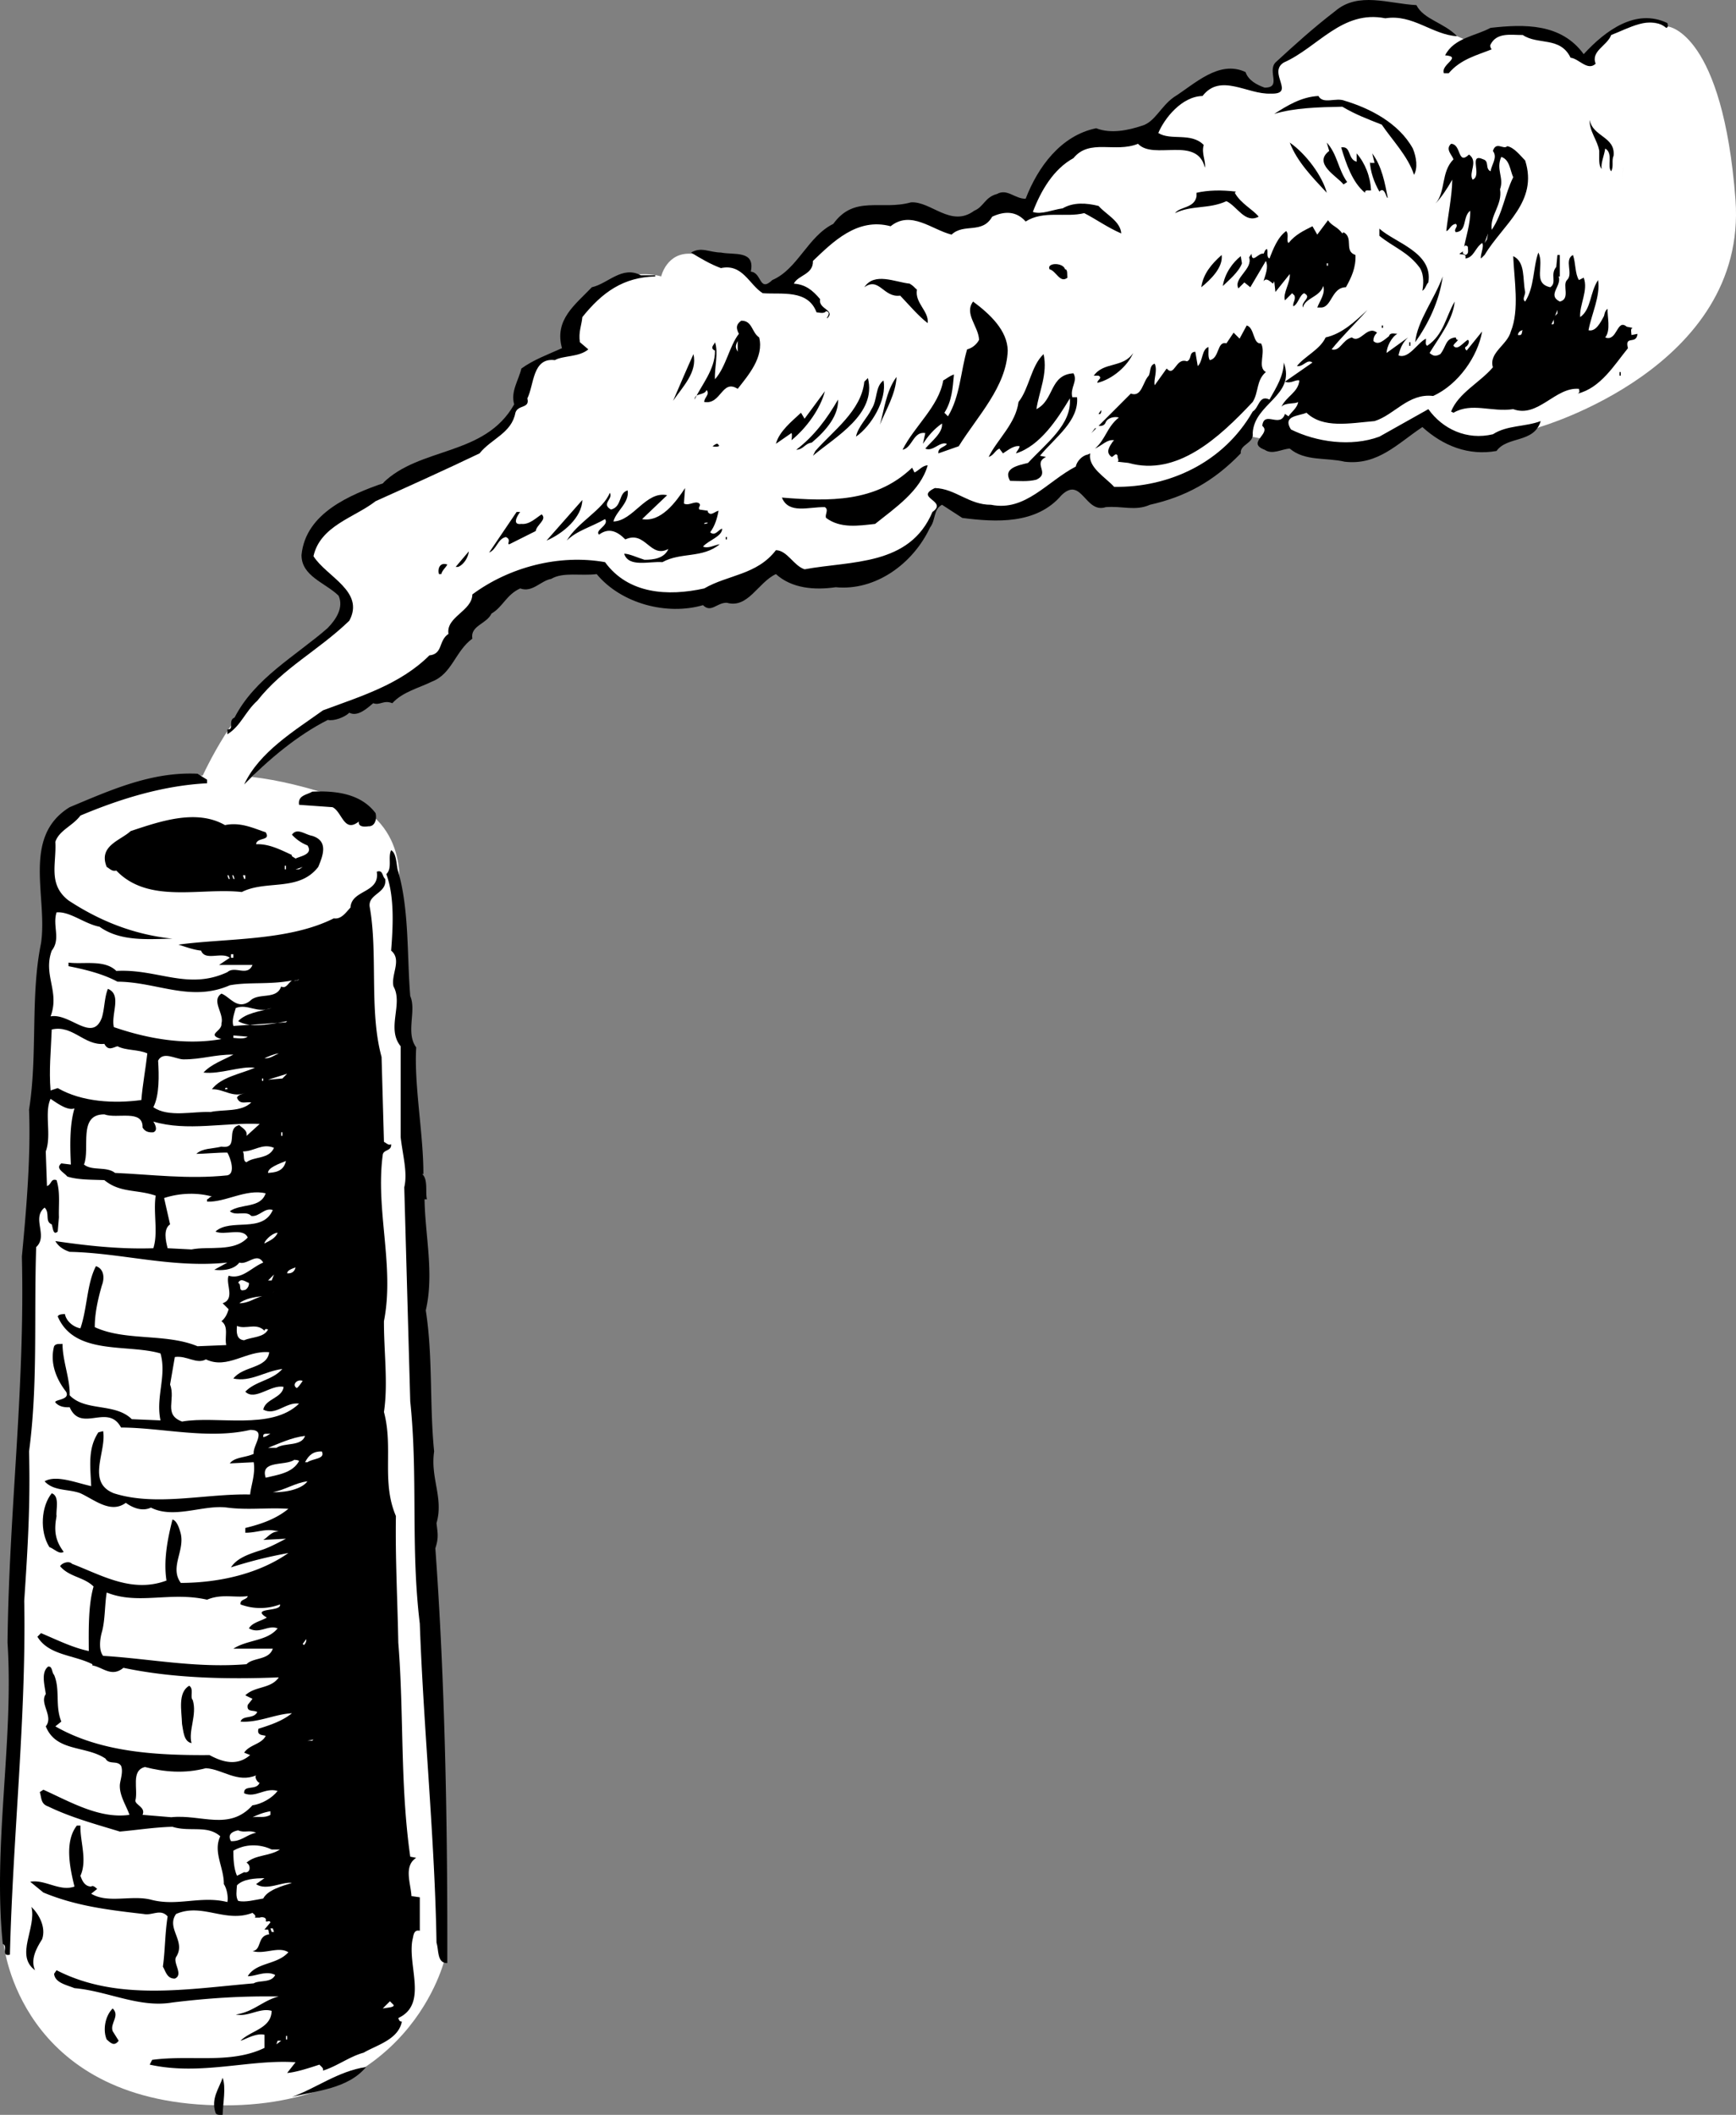
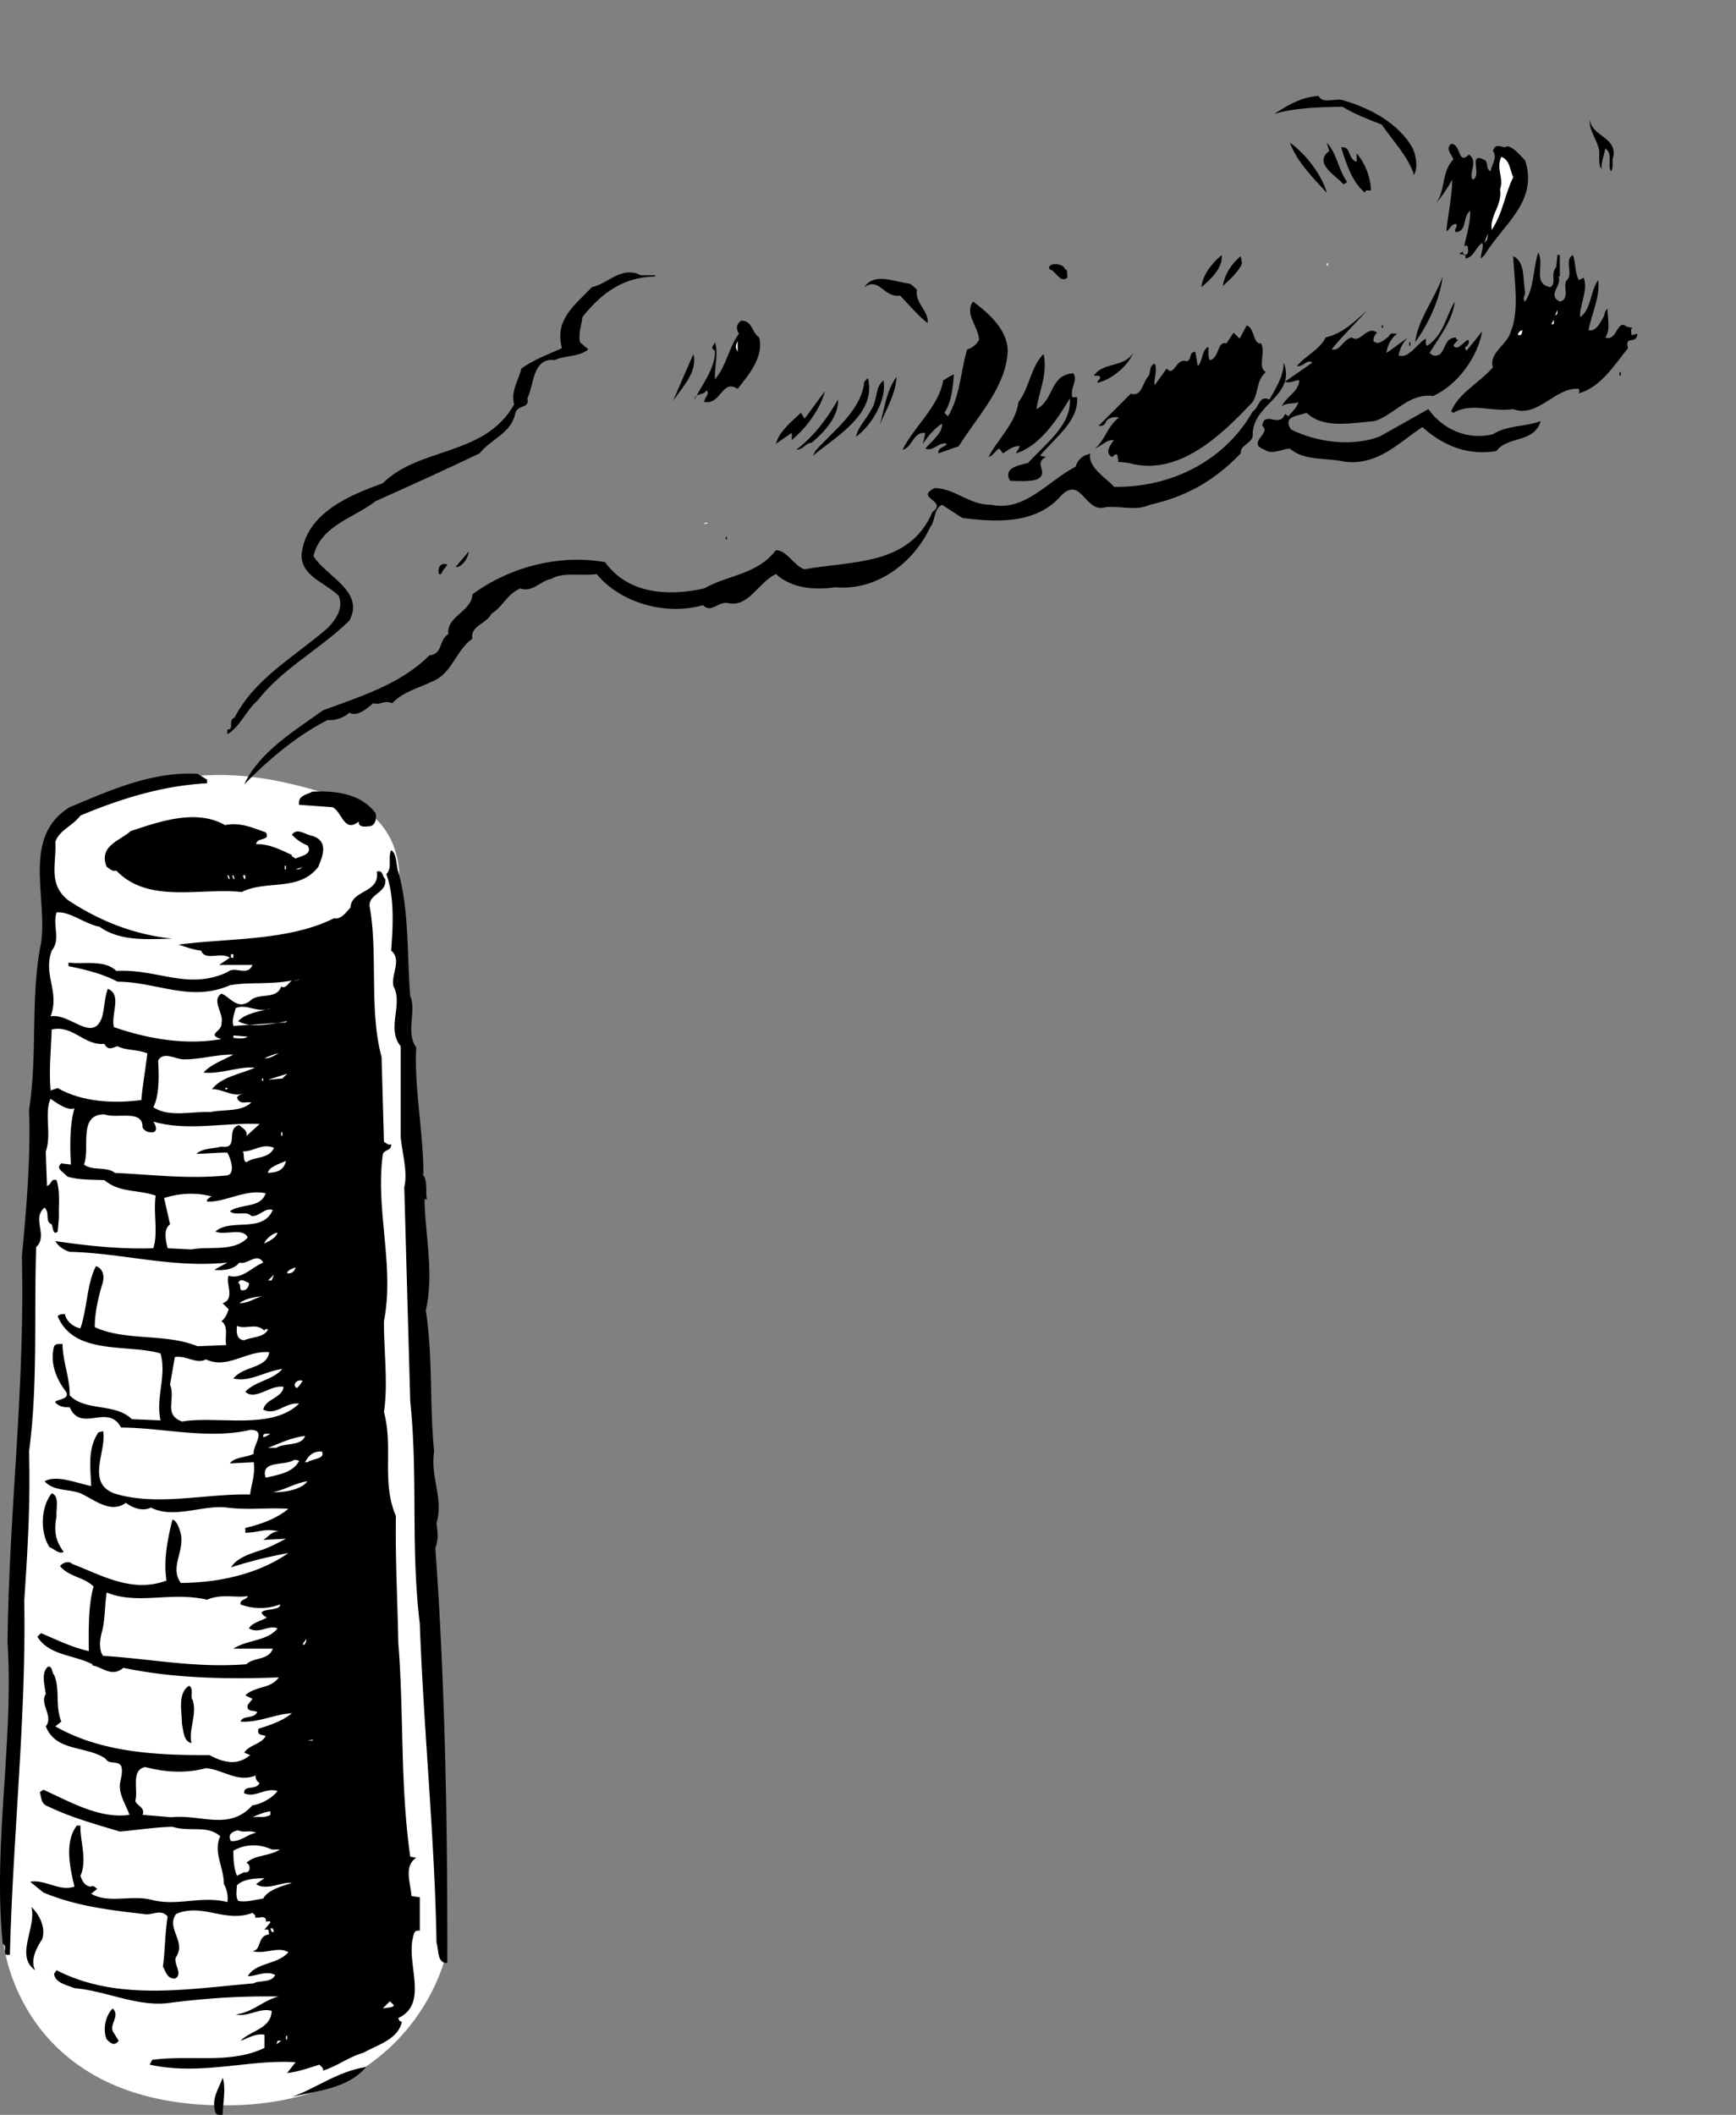
<svg xmlns="http://www.w3.org/2000/svg" width="145.273" height="176.931">
  <rect width="100%" height="100%" fill="#808080" stroke="none" />
  <path fill="#fff" d="M37.232 163.831s-2.883 12.719-19.204 12.297C1.65 175.738.33 162.73.33 162.73l1-32 1.7-37.2 1.203-17.699s-1.301-3.996.296-6.5c1.602-2.582 7.403-3.902 10.903-4.3 3.48-.45 7.32-.22 13.199 1.8 5.898 2.008 4.7 8 4.7 8l1.1 14.2 1.2 39.597 1.602 35.203" />
-   <path fill="#fff" d="M16.63 65.628s2.016-4.875 5.3-8.098c3.212-3.285 6.802-6 6.802-6s.3-1.554-.704-2.902c-1.066-1.266-3.574-1.531-1.796-4.098 1.757-2.531 7.699-5 7.699-5l6.398-2.5 2.301-2.101 1.398-2.899s0-1.453 2-2.199c1.965-.691 1.903-2.402 1.903-2.402s.945-2.813 3.3-3.899c2.258-1.035 4.098-.402 4.098-.402s.457-2.027 2.5-1.899c1.965.098 4.2.899 4.2.899l1.8 1.902 2.801-1.5s2.738-4.789 6.102-4.699c3.308.07 6.699 1.2 6.699 1.2l4.3-2.2 2.098.5s1.586-4.398 4.403-5.3c2.804-.91 5.5-.5 5.5-.5s1.41-2.852 3.597-3.903c2.09-1.063 4.403-1 4.403-1l2 .8h1.398s-.895-1.656.7-2.699c1.687-1.042 3.59-4.761 7.3-4 3.664.715 7.898 2.801 7.898 2.801s2.282-1.59 4.801-1c2.512.61 4.903 2.399 4.903 2.399s1.59-2.559 3.597-2.899c1.977-.433 3.301.2 3.301.2s4.54.546 5.602 14.5c1.003 14.003-16.403 19-16.403 19s-3.258 1.714-5.597 1.3c-2.352-.465-4.102-1.902-4.102-1.902s-2.55 2.719-5.7 2.601c-3.19-.05-8.698-1.199-8.698-1.199s-3.426 3.883-7.102 4.598c-3.617.812-7-1.098-7-1.098s-2.457 1.727-6.102 2.801c-3.636 1.117-5.5-1.203-5.5-1.203s-1.304 2.238-3.199 4.601c-1.984 2.407-6 2.2-6 2.2l-4.699-1.2s-2.578 3.036-8.102 2.7c-5.5-.375-6.699-2.301-6.699-2.301s-5.726-1.559-9.097 2.203c-3.434 3.75-4.04 6.102-7.704 7.7-3.59 1.593-6.421 1.667-9.199 4.198-2.758 2.614-3.898 4-3.898 4l-3.801-.101" />
-   <path d="M118.528.429c.602 1.203 2.313 1.46 3.403 2.601-2.067-.117-3.711-1.87-6-1.5-3.625-.718-5.64 2.434-8.5 3.7-1.387.847 1.062 2.683-1.102 2.601-1.937.09-4.187-1.75-5.699.2-1.738.034-3.191 1.874-3.7 3.097 1.06.664 2.74-.082 3.802 1-.215.695.203 1.387.097 1.902-.648-2.695-4.297-.601-5.597-2-1.918.785-4.051-.46-5.403 1.2-1.68.921-2.734 2.746-3.398 4.5.719.246 1.605-.176 2.5-.301.89-.524 1.992-.453 3-.2.617.708 1.832 1.274 1.898 2.301-1.152-.496-2.07-1.172-3.097-1.699-1.575.395-3.395-.258-4.903.7-.793-.9-1.789-.872-2.8-.403-.84 1.48-2.364.52-3.399 1.5-1.652-.41-3.398-2.066-5.102-.7-2.78-.75-4.828 1.305-6.5 2.903.043 1.145-1.253 1.18-1.597 1.898.965.067 1.574.551 2.2 1.301-.18.84 1.32.899.6 1.598-.163.027.426-.492-.1-.598-.173.227-.474.133-.802.098-.726-1.938-2.914-1.48-4.5-1.598-1.136-.71-1.683-2.496-3.5-2.101-.883-.325-1.695-.805-2.5-1.301.88-.504 1.492-.02 2.5 0 1.098.223 2.887-.223 2.5 1.601.938.063.68 1.77 1.801.7 2.129-.918 2.961-3.64 5.102-4.7 1.765-2.44 4.004-1.101 6.5-1.8 1.683-.11 3.343 2.148 5.296.699.801-.324.88-1.129 1.903-1.399.86-.48 1.48.407 2.398.399 1.016-2.645 2.946-5.297 5.903-5.899 1.242.493 2.734.153 3.796-.199 1.122-.304 1.586-1.617 2.704-2.402 1.734-1.09 3.78-3.145 6-2.098.226.688.937 1.07 1.597 1.301 1.45.016.211-1.355.903-2.102 1.652-1.515 3.117-2.851 5-4.3 1.937-1.653 4.464-.621 6.796-.5m21 1.5c.02.07.13.367-.097.402-1.305-1.094-3.172.055-4.602.598-.336.902-1.722 1.34-1.3 2.402-.68.645-1.407-.437-2.098-.5-.86-1.797-2.739-1.047-4-1.902-.961.011-2.168-.254-2.7.8-.042.06-.035.258.098.399-1.219.488-2.61.824-3.597 2h-.403c-.3-.73 1.586-1.379.102-1.5.742-1.461 2.539-1.61 3.8-2.297 2.813-.316 5.91-.398 7.797 2.2 1.832-1.997 4.383-3.864 7-2.602" />
  <path d="M110.33 8.03c.386.727 1.468.098 2.198.399 2.094.625 4.528 1.863 5.704 4 .3.726.425 1.62.097 2.199-.5-1.555-1.836-2.922-2.699-4.2-1.184-.468-2.191-.843-3.3-1.5-2.009.04-4.009.09-5.7.602 1.086-.695 2.266-1.426 3.7-1.5m24.698 5c-.183.395.032.89-.199 1.301-.37-.394.2-1.512-.5-1.902-.093.613-.379 1.222-.3 1.699-.27-.274-.188-.875-.2-1.5-.129-.871-.847-1.652-.8-2.598.265 1.434 2.164 1.387 2 3m-24.001 3.098c-1.253-1.344-2.488-2.613-3.097-4.2 1.39.966 2.742 2.833 3.097 4.2m1.704-.898-.301.199c-.559-.7-2.586-1.75-1.2-2.801l-.203-.7c.899.997.926 2.196 1.704 3.301m.796-1.699v-.699c.715.836 1.145 1.922 1.204 3.098-.227.031-.43-.063-.5.101v.098c-1.043-.836-1.586-2.422-2-3.797.875-.137.503.973 1.296 1.2m9.402-.602c.813.586-.062 1.511.302 2.101.843-.32-.41-2.289.898-1.699.516.164.129.773.602 1 .117-.64.605-1.156.199-1.703.27-.852.89-.066 1.199-.399.586.11 1.102.797 1.5 1.2 1.105 3.457-1.848 5.336-3.398 7.902l-.301.297c-.082-.313.3-1.02.098-1.297-.594.395-.676 1.2-1.399 1.297.113-.484-.383-.27-.5-.399l.3-.199c-.085.227.114.219.2.301.316-.09.207-.387.2-.703 0 0-.102-.082-.2-.098l-.101.098c.085-.578.55-1.992.5-3-.665.527-.235 1.715-1.2 1.8-.238-.253.258-.464 0-.699-.449.051-.535.555-.8.602.132-1.246.488-2.957.5-4.3-.426.757-.907 1.468-1.399 2 .879-1.04.438-2.63 1.5-3.7-.101-.355-.715-.84-.2-1.3.876.023.524 1.831 1.5.898" />
-   <path d="M116.13 16.53c-.105.192-.234-1.008-.7-.5-.445-.785-.769-1.676-.8-2.601.012.125.016.226.102.199h.296l-.199-.797c.824 1.098 1.059 2.492 1.301 3.7" />
  <path fill="#fff" d="M126.63 14.831c-.715 1.43-.871 3.035-1.8 4.398-.169-1.234.91-2.062.698-3.398.352-.969-.367-1.652.102-2.703.711.219.734 1.121 1 1.703" />
-   <path d="m135.83 14.03-.098 1 .097-1m-32.399 2-.1.098c.5.91 1.511 1.387 2 2-1.157.605-1.794-.879-2.7-1.297-1.488.68-2.898.316-4.3 1 .405-.559 1.609-.39 1.8-1.402v-.301c.969-.219 2.066-.246 3.3-.098m8.9 3.5.1-.101c.876.465.009 1.586 1 1.902.044 1.059-.335 1.867-.8 2.7-1.215.011-1.172 1.71-2.102 1.698h-.296c.21-.558.699-1.171.5-1.8-.293.941-1.497.972-1.704 1.8-.183-.519.809-.843.102-1.199-.398.184-.48.887-.898 1.098-.082-.297.21-.508.097-.899l-.199-.199-.601.598c-.204-.578.472-1.496.402-2.2l-1.2 1.5-.1-.898-.102.2c-.227-.153-.54-.547-.797-.2.156-.543.437-1.148.199-1.699l-1.3 2.2-.5-.403-.5.5c-.438-.871 1.241-1.613.897-2.598l.204-.3c.03.886.605-.13 1 0 .105-.141.097-.34.296-.399.11.25-.082.656.204.797.3-.758.671-1.77 1.398-2.297.27.3-.02.809.2 1 .57-.71 1.261-1.027 2-1.402l.402.699.898-1.2c.352.512.754.5 1.2 1.102m7.198 4.098c-.214.207-.207.508-.5.703.086-.488.165-1.293-.199-1.902-.988-1.356-2.199-1.723-3.398-2.7v-.601c1.289 1.176 4.512 1.992 4.097 4.5" />
  <path fill="#fff" d="m124.232 20.331.296-.8-.097.5zm0 0" />
  <path d="M100.528 24.03c.153-1.105.832-1.922 1.704-2.699.136 1.047-.938 2.078-1.704 2.7m3.402-2.001c-.25.715-1.132 1.438-1.6 1.899.152-1.051.827-1.969 1.5-2.5l.1.601m-49.1 1v.098c-2.657.066-4.427 1.312-6.098 3.402-.055.657-.34 1.266-.204 2.098l.704.601c-.786.665-2.09.5-2.801.899-1.887-.23-1.727 2.066-2.301 3.203.227.871-.781.5-1 1.2-.32 1.714-2.008 2.16-3 3.398-2.84 1.363-5.906 2.742-8.7 4-1.737 1.363-4.624 2.039-5.198 4.601 1.09 1.723 4.32 2.938 3 5.399-2.649 2.547-5.512 3.922-7.704 6.699-1.015.91-1.382 2.117-2.5 2.8v-.398c.625.028.004-.754.602-1 1.711-3.316 5.063-5.105 7.8-7.5.684-.695 1.356-1.715.9-2.699-1.098-1.074-3.11-1.621-3.098-3.402.347-3.532 4.109-5.032 6.796-6 3.11-3.082 8.532-2.227 11-6.598-.308-1.086.368-2.004.602-3 1.02-.738 2.211-1.168 3.398-1.703-.664-2.379 1.102-3.629 2.5-5.098 1.36-.3 2.52-1.832 4.102-1h1.2m34.3-.5c.238-.011.152.492.2.7-.63.507-.958-.583-1.5-.7-.278-.562 1.124-.601 1.3 0m40.602 1.5c.582-.383-.04-1.066.5-1.699l.097-1h.2v1.797h-.098c.289.809-.992 1.543.097 2.101.918-.21.188-1.39.602-1.8.563-.516-.27-1.696.5-2.098.238.676.164 1.578.5 2.098l.398-.2c.403 1.051-.367 2.27-.296 3.301.937-.656.8-2.054 1.5-3.101.21 1.324-.551 2.847-.801 4.199.59.137.972-.574 1.3-1.2.051-.183.044-.382.297-.597-.043.61.29 1.8-.199 2.398 1.016.391.961-1.609 1.801-.898l.5.098c-.215.062-.11.36-.102.601l.5-.101c-.078.949-1.101.074-.796 1.199-1.137 1.398-2.29 3.328-4.204 3.8.223-.128.122-.226.102-.398-1.988-.172-3.422 2.465-5.5 1.7-1.836.265-3.46-.59-5 .3l-.2-.101c.622-1.563 2.4-2.41 3.5-3.7-.366-1.23 1.216-1.87 1.5-3 .74-1.796.274-4.386.2-6.3 1.035.488.773 1.894 1 3 .008.289-.281.597 0 .8.79-1.23.648-2.828 1.102-4.101.543 1.047-.52 2.574 1 2.902m-53 .2c-.196 1.128 1.023 1.796.898 2.8-.766-.582-1.59-1.558-2.3-2.3-1.403.195-1.75-1.598-3-.7.84-1.285 2.562-.43 3.8-.3.371.226.375.328.602.5" />
  <path fill="#fff" d="M111.028 22.23h.102v-.2h-.102v.2" />
  <path d="M118.43 28.628c.161-1.77 1.614-3.61 2.302-5.5-.282 2.078-1.235 4.004-2.301 5.5m-34.101.703c-.106 3.027-2.544 5.492-4.098 8l-1.704.598c-.074-.516.625-.535.704-.801-.59-.223-1.168.695-1.801.402.512-.605 1.492-1.332 1.398-2.101-.715.492-1.199 1.105-1.597 1.699l.199-.899c-1.012-.164-1.078 1.239-1.903 1.399.98-1.965 3.036-3.621 3.403-5.797.273-.14.469-.348.898-.5-.105 1.145-.176 2.246-.8 3.2l.3.3c1.016-1.672 1.059-3.773 1.602-5.602.406-.097.8-.406 1-.8-.04-1.11-1.27-2.18-.5-3.2 1.433 1.063 2.87 2.426 2.898 4.102M63.528 28.23c.422 1.66-.937 3.195-1.796 4.3-1.332-.847-1.375 1.352-2.801 1.098.008-.406.5-.621.199-1-.195.492-1.004.215-1 .8.484-1.097 1.746-2.534 1.7-4.097-.5-.223-.009-.535 0-.703.312.86-.055 2.172 0 3.101.94-1.058 1.198-2.765 2-3.8-.243-.48-.25-.778.198-1.098.942-.016.868.984 1.5 1.398" />
  <path d="M119.63 29.53c.34.293.54.285.898.098.52-.637.403-1.332 1.301-1.399.004.145.106.239.2.2-.188.242-.387.347-.399.5.328.441.809-.274 1.2-.5.206.113.019.515-.2.601-.078.125.027.219.102.301l1.296-1.602c-.359 2.094-1.996 4.438-4.097 5.399-2.082-.25-3.235 1.582-4.903 2.101-2.113.18-4.304.637-5.699-.699-.633.29-2.035.223-1.3 1.399 2.124 1.054 5.039 1.476 7.402.601l4.097-2.3c1.2 1.675 3.227 2.62 5.403 2.101 1.191-.77 2.695-.61 4-1.102-.567 1.875-2.785 1.231-3.7 2.5-2.343.418-4.464-.425-6.203-2-2.07 1.372-3.722 3.22-6.5 2.899-1.539-.367-3.332-.02-4.597-1.098-.664.028-1.45.547-2.102.098-1.578-.594.606-1.352-.199-2 .152-1.332 1.492.23 1.898-1l.301.203c.16-.293.75-.71.801-1.203-.258.2-1.062.02-1.398.402.421-.886 1.414-1.21 1.5-2.199-.317-.105-.707.305-1.204.098l2.301-1.598c-.457-.332-.738.375-1.3.297.636-.824 1.921-1.36 2.402-2.398 1.387-.31 2.46-1.336 3.5-2.301-.938 1.062-2.11 2.191-3 3.3.726.196.898-.808 1.699-1 .711.551 1.27-1.062 2.102-.398-.211.219-.305.422-.301.7.414.41.902-.102 1.3-.403.086-.313.387-.219.7-.2-.504.286-.883 1.094-.903 1.602l1.801-1.3c-.488.46-.676.964-.8 1.5.847.347 1.609-1.075 2.3-1.399.008.207-.086.508.102.598 1.39-.93 1.55-2.434 2.3-3.7-.14 1.547-1.304 2.981-2.101 4.301" />
  <path fill="#fff" d="m130.13 26.429.2-.5v.3zm0 0" />
  <path d="M105.528 28.73c.426.757-.34 1.98.403 2.398-.813.684-.586 1.676-1.102 2.5-2.789 2.965-6.304 6.258-10.398 5.101l-.903-.101c.16-.117-.046-.309 0-.5-.16-.309-.347.098-.5.101-.558-.386-.171-.894.102-1.3l.102-.098c-.59-.09-.977.418-1.602.7.91-.79.984-1.79 2-2.602-.34-.106-.937.008-1.102.402-.117.313-.414.32-.597.297l2.699-2.7c.922.333.988-.968 1.5-1.5.164-.288.05-.882.5-1 .262.598-.117 1.31 0 1.801l1-1.398c.68.758.734-.945 1.7-.602.44-.18.124-.769.698-.8l.204 1.199c.441-.402.316-1.399.898-1.598.023.383-.066.785.102 1.098.836-.137.597-1.633 1.398-1.399l.602-.898.5.5.597-1.102c.672.184.508 1.59 1.2 1.5" />
  <path fill="#fff" d="M61.732 29.429c-.204-.38-.204-.477 0-.899v.899m68.198-2.301h-.1l.198-.399c-.03.13.075.426-.097.399" />
  <path d="M115.63 27.429h.102v-.2h-.102v.2" />
  <path fill="#fff" d="M127.43 27.628c-.112.101-.007.297-.198.402h-.204c-.008-.195.188-.398.403-.402" />
  <path d="M58.028 29.628c.356 1.508-.914 2.742-1.699 3.902.582-1.355 1.145-2.672 1.7-3.902m29.301 0c.366 1.637-.395 3.16-.598 4.601 1.523-.777 1.066-2.863 3.097-3 .387.672-.3 1.192-.097 2h.398c.172 1.973-1.793 3.325-3.102 4.899l.5.101c-1.136.575.387 1.336-.796 1.899-.7.187-1.5.105-2.204.101-.625-1.058.668-1.296 1.5-1.5 1.52-1.656 3.68-3.214 3.5-5.398-1.03 1.715-2.476 3.957-4.5 4.598.036-.192.235-.297.301-.598-.476-.086-.969.324-1.398.598l-.301-.399c-.367.157-.457.559-.898.7.707-1.45 2.273-2.79 2.5-4.602.898-1.121 1.046-3.024 2.097-4m4.501 2.402c-.02-.27.476-.383.1-.601h-.402c.844-1.184 2.457-.625 3.301-1.899-.449 1.063-1.719 2.196-3 2.5m26.101-3.101h.098v-.301h-.097v.3" />
  <path d="M104.83 36.23c.124.886-1.075.917-1 1.699-2.294 2.379-4.66 3.64-7.598 4.3-1.23.551-2.344.079-3.704.2-1.722.562-2.007-2.633-3.699-1-2.101 2.468-5.508 2.258-8.3 1.902l-1.7-1.102c-.738.395-.515 1.286-1 1.899-1.422 3.039-4.562 5.324-7.898 5-1.766.258-3.672.105-5-1.098-1.485.68-2.328 2.903-4.102 2.399-.84-.028-1.316.883-2 .199-3.015.879-6.84-.121-8.898-2.598-1.305.168-2.817-.195-3.801.399-.895.156-1.57 1.172-2.602.8-1.164.532-1.437 1.54-2.398 2.102-.402.875-1.797 1.008-1.602 2.098-1.441 1.047-1.691 2.953-3.398 3.601-1.062.524-2.457.86-3.3 1.801-.739-.297-1.024.211-1.598 0-.524.438-1.305 1.16-2 .797-.403.39-1.293.715-1.801.601-2.563 1.293-5.012 3.36-7 5.399 1.27-2.723 4.226-4.5 6.597-6.2 3.055-1.144 6.43-2.132 8.903-4.597 1.16-.129.734-1.219 1.597-1.8-.218-1.438 1.973-1.895 2-3.302 3.075-2.277 7.25-3.386 11.102-2.699 1.938 2.664 5.242 2.875 8.3 2.2 1.997-1.157 4.4-1.118 6-3.2.946.012 1.481 1.301 2.4 1.598 3.87-.723 8.784-.254 10.698-4.797 1.344-.941-1.562-1.168.204-2 1.714.043 2.851 1.414 4.699 1.398 2.867.59 4.703-1.957 7.097-3.199.063-.422.547-.937 1-1l.204-.101c-.23 1.156 1.293 2.015 2 2.8 4.617.075 9.164-2.046 11.597-6.3.547-.325.52-1.422 1.403-1 .601-1.063 1.175-1.977 1.199-3.098 1.02 2.793-2.465 3.383-2.602 5.898M73.63 35.53c.344-1.101.5-2.808 1.398-4-.09 1.473-.859 2.692-1.398 4m-5.602 2.598.204-.399c1.484-1.69 3.84-3.351 4.097-5.8l.301-.301c.75 3.016-2.703 4.906-4.602 6.5m3.602-1.598c.176-.847.957-1.566 1.3-2.3.52-.79.29-1.883 1-2.399.317 1.59-1.023 3.824-2.3 4.7m-5.398.3s.09-.504 0-.602l-1.301.899c.285-1.07 1.363-1.899 2.097-2.598l.301.5 1.7-2.3c-.364 1.437-1.52 3.066-2.797 4.101m69.296-5.402h.102v-.301h-.102v.3M67.93 37.03c-.589.07-.675.574-1.3.598 1.496-1.145 2.559-2.574 3.5-4.2.05 1.298-.918 2.524-2.2 3.602" />
-   <path d="m91.93 34.628-.198.3.398-.597c.047-.082.059.418-.2.297m-.6 1.602.3-.399h.102zm-31.2 1c.219.156-.383.171-.5.101.211-.133.406-.336.5-.102m13.102 6.602c-1.407.156-2.903.395-4.102-.5-.133-.27.258-.68-.102-.902-1.347-.035-3.03.61-3.597-.801 3.937.324 7.844.422 10.898-2.5l.2.402c.374-.18.664-.586 1.101-.601-.582 2.12-2.742 3.578-4.398 4.902M52.528 41.03c.141 1.059-.945 1.688-1.199 2.598 1.676-.047 2.711-2.578 4.5-2.2l-2.097 2c1.578.29 2.836-1.44 3.597-2.597l-.097 1.297c.445.23.93-.285 1.296 0 .149.203-.148.312 0 .5l.704.101v.102c.265.379.558-.031.898-.102-.125.668-.309 1.274-.7 1.801.415.371.696-.238 1-.3.013.656-1.179.988-1.6 1.5.44.187.933-.126 1.402-.2-1.442 1.2-3.254.645-4.801 1.5-1.137-.082-2.82.461-3.2-.699.348-.039 1.157.34 1.7.5.762.004 1.66-.117 2-.902-1.54.816-1.903-1.575-3.602-.801-.703-.711-1.41-.992-2.199-.399-.402-.363.887-.796.5-1.3-1.113.644-2.402.976-3.2 1.8.88-1.527 3.052-2.585 3.598-4 .329.493-.761.922.102 1.399.945-.223.613-1.418 1.398-1.598m-6.796 4.2 3-3.399c-.036 1.461-1.598 2.8-3 3.398m-2.204-2.398c-.238.305-.714 1.117.102 1 .684.078 1.266-.539 1.7-.8.472.437-.419.859-.5 1.398l-2.2 1.101c-.273.028.215-.383-.3-.601-.688.148-.766 1.05-1.4 1.3l2.302-3.398h.296" />
  <path fill="#fff" d="M59.232 43.73c-.016.09-.215.093-.301.101-.02-.105.18-.11.3-.102m-1.999 1.399-.204.402.204-.402" />
  <path d="M60.732 45.128h.097v-.2h-.097v.2M38.33 47.429h-.2l1.102-1.301c-.051.516-.434 1.125-.903 1.3m-.899-.198c-.128.261-.421.472-.5.8h-.198c-.125-.418.058-1.023.699-.8m-20.101 18v.3c-3.657.188-7.231 1.282-10.598 2.7-.672.89-1.766 1.218-2.102 2.199.11 1.824-.645 3.547 1.102 4.902 2.636 1.73 5.468 2.856 8.699 3.2-1.922.023-4.317.284-6.102-1-1.254-.235-2.484-1.305-3.597-1.2-.356 1.133.375 2.215-.403 3.2-.746 2.058.692 3.417-.097 5.5 1.636-.302 3.503 2.25 4.296.097.23-.774.207-1.676.5-2.399 1.2.485.243 2.11.5 3.2 2.7.933 5.915 1.55 9 1-1.308-.399.086-.633 0-1.301.247-.836-.882-1.91 0-2.5.707.25 1.34 1.434 2.403.601.699-.714 2.215-.054 2.597-1.199.395.227.582-.281.903-.5-1.918.364-3.625.106-5.2.399-3.28 1.437-6.128-.29-9.402-.301-1.246-.672-2.758-1.031-4.097-1.297v-.3c1.23.167 3.02-.278 4 .698 3.441-.195 5.992 1.641 9.296.102.641-.566 1.668.41 2.102-.602h-2.8l.902-.601c-.696-.531-2.07.305-2.403-.598-.695-.074-1.402-.355-1.898-.5 3.976-.547 9.187-.281 13-2.199.64.102 1.023-.512 1.398-.902.078-1.52 2.485-1.184 2.2-3 .535-.192.449.41.703.601.183 1.2-1.418 1.242-1.301 2.301.715 3.922-.059 8.742 1 12.598l.199 7.101c.234.11.34.305.602.2.05.597-.657.417-.704.898-.617 4.637 1.004 9.297.102 13.902-.012 2.52.36 5.211 0 7.598.8 3.004-.227 5.832 1 8.703-.055 3.602.137 7.098.2 10.598.484 5.988.136 11.8 1 17.902l.5.098c-1.083.695-.442 2.18-.4 3.199l.7.102v2.8c-.543-.129-.527.473-.602.7-.464 2.187 1.32 5.44-1.199 6.601.055.106.059.305.301.297-.3 1.512-2.094 1.957-3.2 2.602-1.167.316-2.245 1.144-3.402 1.5.059-.227-.144-.32-.296-.5-.946.308-1.938.632-2.704.699l.704-.899c-3.868-.261-7.93 1.145-12.204.2l.204-.399c3.222-.437 6.546.379 9.398-1v-1.101c-.723-.176-1.707.449-2 .5.871-.868 2.57-1.012 2.602-2.5-.98-.29-1.957.539-3 .3 1.43-.172 2.304-1.195 3.597-1.5-3.004-.05-5.797.121-8.898.5-2.781.477-5.418-.957-8.2-1.199-.632-.266-1.64-.441-1.703-1.203l.204-.297c5.105 2.621 10.98 1.566 16.5 1.098.46-.285 1.468-.012 1.796-.7-.757-.402-1.644.122-2.296.102.722-1.184 2.43-.926 3.398-2-.812-.531-1.992.2-3-.101.797-.094.363-1.282 1.398-1.399-.039-.11-.043-.312-.097-.402h-.301l.5-.598c-.07-.21-.266-.008-.398-.101.125-.305-.278-.395-.5-.301h-.403c.121-.18-.082-.278-.199-.399-2.262.883-4.21-.863-6.398.098-.856 1.219.875 2.273 0 3.602-.278.503.648 1.476-.102 1.8-.645.016-.758-.582-1-1 .195-1.382.16-2.683.398-4.199-.597-.676-1.28-.055-2-.203-3.093-.352-5.703-.684-8.398-1.797l-1.102-.902c1.239-.219 2.465.847 3.704.402-.391-1.578-.848-3.766.199-5.101h.3c-.046 1.3.594 2.886 0 4.199.137.398.352.894.899.902.148-.129.355.067.5.2l-.5.398c1.39.844 3.371.09 5 .5 2.2.59 4.176-.36 6.398.199.082-.422-.039-1.117-.296-1.5.011-1.41-.922-2.688-.301-4-1.082-.977-2.563-.336-4-.797-1.477.035-2.969.274-4.403.399-2.082-.633-4.097-1.18-6-2.102-.628-.211-.543-.715-.699-1.2l.301-.198c2.266 1.023 4.707 2.457 7.2 2.101-.223-.703-.845-1.586-.802-2.5.024-.39.305-1.098.102-1.601-.324-.481-1.012-.063-1.3-.602-1.657-1.113-4.141-.547-5-2.7.679-.843-.552-1.913 0-2.698-.09-.727-.419-1.817.198-2.301.372-.043.282.46.5.699.524 1.242.059 2.555.602 3.902l-.5.399c3.758 2.156 8.367 2.433 12.898 2.402 1.086.586 2.297.953 3.403 0l-.5-.203c.445-.672 1.445-.695 1.8-1.398-.175-.102-.773.011-.601-.602 1.004-.316 1.996-.645 2.8-1.297-1.421.07-2.8.805-4.3.7.18-.56 1.09-.184 1.398-.802-.328-.183-.921.036-.796-.601l.398-.5-.602-.297c.82-.789 2.13-.523 2.801-1.5-4.195.168-8.8.09-13-.8-1.004.827-1.726-.055-2.597-.2v-.101c-1.559-.79-3.657-.735-4.602-2.301l.3-.301c1.31.55 2.63 1.215 4 1.5-.007-1.621-.062-3.82.4-5.398-.825-.813-2.024-.782-2.802-1.7.145-.265.739-.484 1-.199 2.473.945 5.012 2.48 7.903 1.399-.262-1.688.094-3.5.5-5.102.351.082.566.676.699 1.203.32 1.461-.945 2.797 0 4.098 3.29-.012 6.57-.797 9-2.5a37.332 37.332 0 0 0-4.8 1.199c.534-.852 1.726-1.18 2.698-1.5.618-.223 1.207-.54 1.903-.898l-1.903.101c.395-.219.68-.726 1.301-.703-1.129-.313-1.719.105-2.8.102v-.399c1.265-.305 2.554-.738 3.601-1.601-1.672-.122-3.367.124-5.102-.102-1.98-.277-4.449.988-6.398 0-.766.36-1.578-.02-2.102-.399-1.261.926-2.593-.242-3.796-.8-1.02-.383-2.215-.153-3-1 .949-.555 2.566.101 3.898.402-.066-1.633-.305-3.129.602-4.5l.398-.102c.3 1.731-1.434 4.278.898 5.2 3.524 1.125 7.696.015 11.403.101.078-.785.453-1.695.3-2.699l-2 .098c.415-.547 1.317-.473 2-.801-.109-.688 1.157-2.02-.3-2-3.524.812-7.352-.188-10.801-.2-1.105-2.07-3.34.489-4.3-1.698-.497.023-.9-.067-1.2-.399-.117-.258 1.285-.191.898-.902-.753-.961-1.39-2.344-1-3.801.165-.258.465-.168.704-.2 0 1.427.636 2.91.597 4.302 1.313 1.378 3.793.613 5.2 2l2.402.101c-.418-1.976.535-3.703 0-5.601-2.735-.817-7.211.199-8.602-3.102.098-.168.301-.172.602-.2.113.618.726 1.102 1.3 1.2.583-1.73.532-3.727 1.297-5.2.704.231.723 1.032.5 1.602-.332 1.145-.601 2.352-.597 3.5 2.558 1.188 5.941.496 8.597 1.598l2.403-.098c-.149-.73.23-1.539-.403-2 .313-.23.504-.636.602-1l-.5-.5c1.07-.355.234-1.633.5-2.3 1.129.332 1.902-.692 2.898-1.102-.53-.902-1.3.219-2 0-.492.648-1.492.676-2.097.602l1.097-.602c-4.597.484-8.832-.805-13.199-.898-.543-.18-.949-.47-1.199-.899 2.547.371 5.36.695 8.2.598.421-1.29-.02-2.977.198-4.399-1.57-.543-2.964-.207-4.296-1.3-1.098-.044-2.196-.012-3.102-.301-.312-.38-1.02-.664-.5-1.098l.8.098c-.07-1.496-.116-3.297.302-4.7-.551.208-1.364-.37-2-.8-.547 1.16.105 3.043-.403 4.402l.102 2.898c.41-.156.3-.652.8-.5.329 1.028.16 2.13.2 3.102l-.102 1.2c-.375.343-.39-.259-.5-.602-.605-.239-.125-.95-.597-1.399-1.114.89.324 2.352-.704 3.301-.195 5.887.153 11.48-.597 17.098.113 4.402-.098 7.906-.403 12.5.18 9.617-.957 19.75-1.199 29.601-.793.18-.117-.738-.597-.902-.844-8.305.93-16.953.398-25.2.125-11.152 1.465-21.09 1.2-32.3.37-3.898.753-8.309.6-12.297.731-4.531.098-9.516 1-13.902.583-3.856-1.648-8.899 2.4-11.399 3.35-1.394 6.812-2.984 10.698-2.8l.801.5m14.101 2.8c.122.52-.062 1.125-.6 1.098-.36.05-.86.062-.802-.399-1.246.993-1.39-.804-2.199-1.199l-2.8-.199c-.13-.805.667-.828 1.101-1.102 1.957-.09 4.066.157 5.3 1.801" />
  <path d="M18.83 69.03c1.323-.281 2.44.29 3.402.598.464.754-.743.387-.801 1 1.074-.04 1.984.437 3 .902-.098.11.203.203.3.301.399-.21 1.497-.34 1-1.102a3.455 3.455 0 0 1-1.3-.898c.437-.605 1.054-.023 1.699.098 1.367.43.902 1.64.5 2.601-1.621 2.094-4.348 1.063-6.398 2.098-3.434-.39-7.801 1.027-10.5-1.797-.372.102-.579-.191-.801-.3-.727-1.77 1.16-2.216 2-3 2.422-.805 5.492-1.884 7.898-.5m14.501 3.898c.925 3.254.722 7.058 1 10.402.542 1.238-.407 3.063.5 4.297-.192 3.148.616 7.328.6 10.601h-.1c.515.418.245 1.625.402 2.102h-.204c.04 3.027.82 6.207.102 9.297.602 3.816.309 7.926.7 11.8-.333 2.223.812 3.895.198 6 .09.81.2 1.208-.097 2.102.812 11.196 1.027 23.196 1 34.7-.871.023-.7-1.083-.903-1.7-.136-8.578-1.082-17.855-1.398-26.699-.781-6.434-.137-12.25-.8-18.601l-.5-17.899c.296-1.238-.141-2.727-.302-4.203V87.53c-1.218-1.492.23-3.531-.597-5-.238-1.004.73-2.23-.2-3 .157-2.011.294-4.515-.402-6.402.531-.512.106-1.399.403-2 .496.281.425 1.383.597 1.8" />
  <path fill="#fff" d="m24.732 72.73.597-.2-.3.2zm-.902 0h.1v-.301h-.1v.3m-4.7.801h.102l-.102-.3h-.102l.102.3m.398 0h.102l-.102-.3h-.097l.097.3m.902 0h.098v-.3h-.199l.102.3m-1.101 6.598h.198v-.297h-.199v.297m5.501 1.902c-.528.016.077.098.198-.101l-.199.101m-2.097 2.301c-.961.281-2.157.414-2.801 1.098.976.605 2.77.258 4.097 0l-.097.101-4.403.301c-.14-.457.047-.96.204-1.5 1.02-.39 1.742.488 3 0m-14 3c.32.617.714.305 1.097.2.723.374 1.719.25 2.5.597-.136 1.238-.402 2.644-.5 3.902-2.261.305-4.965.176-7-1l-.597.2c-.141-1.754.023-3.157.097-5.102 1.766-.406 2.711 1.371 4.403 1.203m12-.601c-.301.218-.805.132-1.204.101v-.203l1.204.101m-1.204 1.501c-.851.464-1.843.789-2.5 1.5 1.38.171 3.16-.575 4.301-.399-1.222.527-2.816.77-3.597 1.797 1.007-.035 1.726.746 2.796.3-.277.126-.578.134-.699.403.246.629.739.316 1.2.398-.836.829-2.344.567-3.399.801-1.441-.07-3.531.485-4.8-.402.523-.992.476-2.691.402-3.899.421-.804 1.441-.128 2.097-.101 1.543.012 2.633-.414 4.2-.399m3.801-.101c-.364.152-.755.465-1.2.402.34-.136.734-.343 1.2-.402m-.9 2.203 1.598-.5-.398.398zm-.5.098h.098v-.2h-.097v.2" />
  <path fill="#fff" d="M19.028 91.128h-.199c.008-.137.106-.14.2-.098v.098m-7.099 3.203c.2.336.5.43.9.398.5-.19 0-.898 0-.898 2.8.844 5.984.063 8.902.2l-1.102 1c.102-.489-.406-.677-.602-.903-1.203.266.043 2.031-1.5 1.8-.757.192-1.558.114-2.097.602.55.012 1.945-.125 2.597-.101.262.453.696 1.742 0 1.902-3.293.344-6.402-.074-9.398-.203-.727-.574-1.914-.145-2.602-.7.54-1.34-.539-4.214 1.704-4.199 1.07.399 3.25-.457 3.199 1.102m11.597.699h.102v-.3h-.102v.3" />
  <path fill="#fff" d="M22.93 96.03c-.437.969-1.644.7-2.3 1.2-.332-.075-.145-.579-.3-.899.948-.004 1.628-.719 2.6-.3m-.5 2.097c-.019-.43.876-.75 1.5-1-.206.937-1.007.957-1.5 1m-4.6 2c-.259-.102-.348.203-.5.203v.2c1.558.062 3.23-1.083 4.902-.7-.43 1.285-2.043.828-3 1.5.488.441 1.375-.082 1.796.398.692.09 1.07-.718 1.801-.5-.87 1.985-3.508.653-4.8 1.801.734.367 2.312-.375 2.703.5-1.133 1.246-3.25.703-4.704 1l-2-.101c-.156-.602-.382-1.598.204-2l-.5-2.2c1.332-.437 2.832-.476 4.097-.101m5.403 3c-.164.457-.66.672-1.102.902-.055-.12.527-.836 1.102-.902m1.5 2.902c-.09.414-.387.524-.704.5.008-.27.407-.379.704-.5m-2.302 1.098.5-.5-.198.5zm-1.6.203c.042.313-.247.621-.4.598-.546.14-.163-.469-.5-.598.223-.469.634-.078.9 0m2.1.699-.198.301.199-.3m-1.001.398c-.632.203-1.222.62-1.902.601.473-.375 1.168-.496 1.903-.601m.199 2.902c.035-.219.238-.125.3-.102-.343.684-1.347.61-2 .899-.64-.055-.655-.652-.6-1.2.738.325 1.62-.3 2.3.403m.398 1.797c-.175 1.379-2.183 1.133-3 2.203 1.454.313 2.63-.617 4.102-.8-.852.964-2.25 1.003-3.102 1.898.797.808 2.16-.63 3.204-.399-.114.946-1.512.98-1.704 1.899 1.028.562 1.899-.66 3-.5-2.34 2.27-6.875.988-9.796 1.5-1.582-.594-.512-1.82-1-3.098l.398-2.3c.992-.15 1.813.632 2.602.198 1.824.864 3.378-.777 5.296-.601m2.802 2.402c-.145.203-.337.508-.5.598-.442-.273.046-.785.5-.598m-2.7 4.399c-.23.18-.426.285-.602.3-.035-.41.27-.218.602-.3m2.898.199c-.304.906-1.714.543-2.398 1h-.7c.888-.344 1.973-.871 3.098-1m1.402 1.301c.325.652-.78.582-1.198.902h-.204c.317-.613.707-.922 1.403-.902m-1.903.801c-.546 1.023-1.843 1.16-2.796 1.398-.48-1.504 1.636-.957 2.398-1.5.125.02.324.016.398.101m.704 1.7c-.61.808-2.305.953-2.903.902.992-.16 1.875-.781 2.903-.902" />
  <path d="M4.732 126.831c-.23 1.25-.11 2.047.597 3-.375.238-.789-.254-1.199-.402-.828-1.317-.684-3.422.2-4.5.695.234.327 1.445.402 1.902" />
  <path fill="#fff" d="M17.33 133.831c1.214-.516 2.323-.144 3.402-.3-.07.327-.676.241-.602.698a4.696 4.696 0 0 0 3.3 0c.157.653-2.554.223-1.1 1.102-.524.297-1.22.418-1.5.899.905.503 1.585-.317 2.402 0-.883 1.085-2.485.925-3.704 1.699h3.301c-.336.984-1.644.718-2.199 1.3-4.223.344-8.043-.457-12-.699-.363-.445-.289-1.347-.102-2 .274-.96.235-2.36.403-3.3 2.637 1.066 5.308-.102 8.398.601m8.101 3.797-.1-.098.3-.402a.582.582 0 0 1-.2.5" />
  <path d="M16.13 142.23c.379 1.242-.387 2.562-.102 3.601-.66-.129-.683-1.031-.796-1.601-.032-1.125-.372-2.618.597-3.2.422.246.043.957.301 1.2" />
  <path fill="#fff" d="m25.732 145.628.5-.098-.102.098zm-8.5 2.301c1.398.086 2.628 1.258 4.199.601-.18.219.23.707.3.598-.253.715-1.367.144-1.3.902.965.414 1.738-.508 2.8-.199-.437.578-1.324 1.102-2.101 1.2-1.965 2.175-4.3.734-6.8 1l-2.4-.2c.282-.644-.624-.82-.6-1.203.241-.926-.4-2.508.8-2.797 1.605.414 3.309.57 5.102.098m5.398 3.902c-.492.297-.996.11-1.5.2.402-.188.895-.403 1.5-.5v.3m-1.2 1.5c-.757.133-1.241.746-2.1.7-.36-.622.234-.837.6-.903.54.242.93-.066 1.5.203m1.302 1.399h.699c-.91.585-2.016.417-2.801 1.101.41.227.328.93-.2.797l-.6.3c-.282-.632-.305-1.53-.302-2.097.965-.562 2.165-.594 3.204-.101m-.602 2.398-.7.5c.868.598 2.247-.242 3-.098-.843.258-2.034.59-2.402 1.301-.71.117-1.503.34-2.097.2-.223-.34-.133-.84-.102-1.302.54-.554 1.54-.582 2.301-.601" />
  <path d="M3.528 162.23c-.511.8-.988 1.714-.597 2.601-1.7-1.254.14-3.504-.301-5.3.613.593 1.238 1.675.898 2.698" />
  <path fill="#fff" d="M22.732 161.628h.199l-.102-.297h-.199l.102.297" />
  <path d="m9.43 169.929.5.8c-.394.532-.706.141-1-.101-.331-.742-.163-1.945.5-2.598.638.617-.25 1.242 0 1.899" />
  <path fill="#fff" d="M32.93 167.73c.126.214-.573.234-.902.3l.602-.601.3.3m-9 2.899h.098v-.297h-.097v.297m-.801.402.102-.3h.296zm0 0" />
  <path d="M30.63 172.929c-1.496 1.82-4.191 1.992-6.2 2.5 2-.707 3.864-2.157 6.2-2.5m-12 4c-.344.008-.543.011-.602-.2-.378-1.175.301-1.996.602-2.898.297.785.031 2.094 0 3.098" />
</svg>